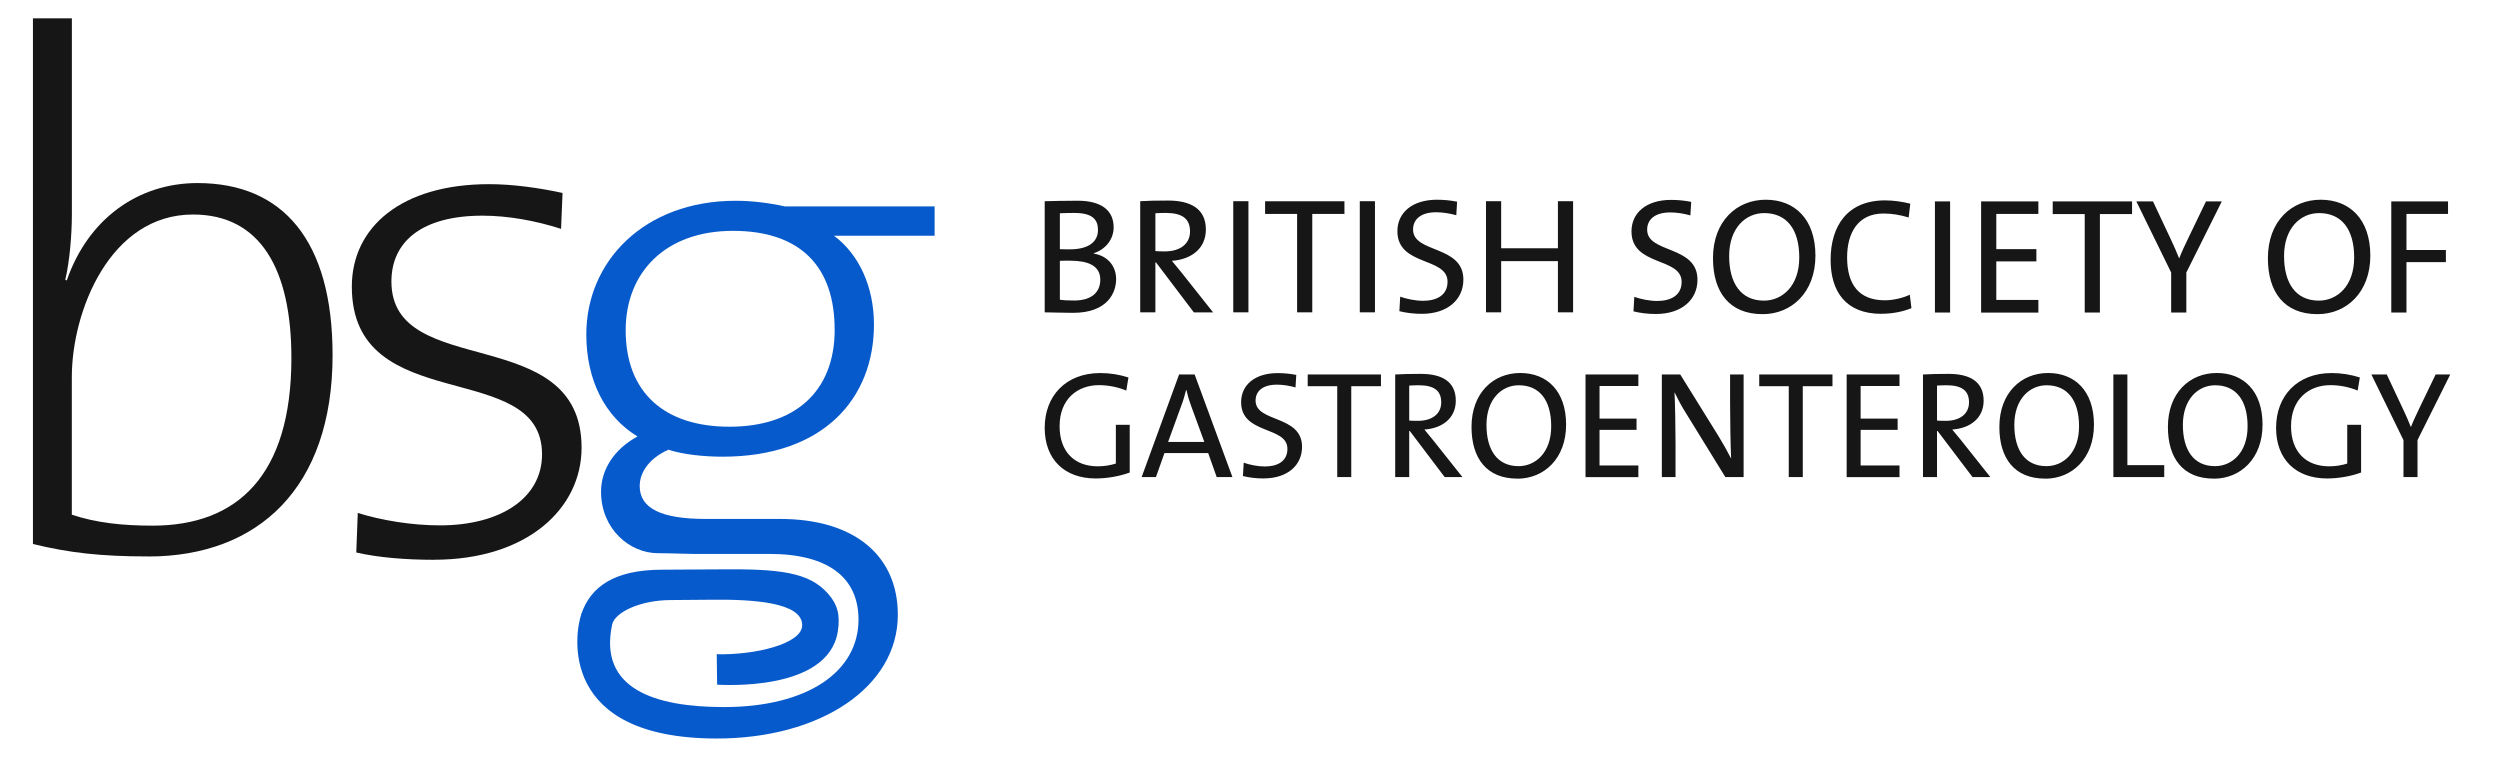
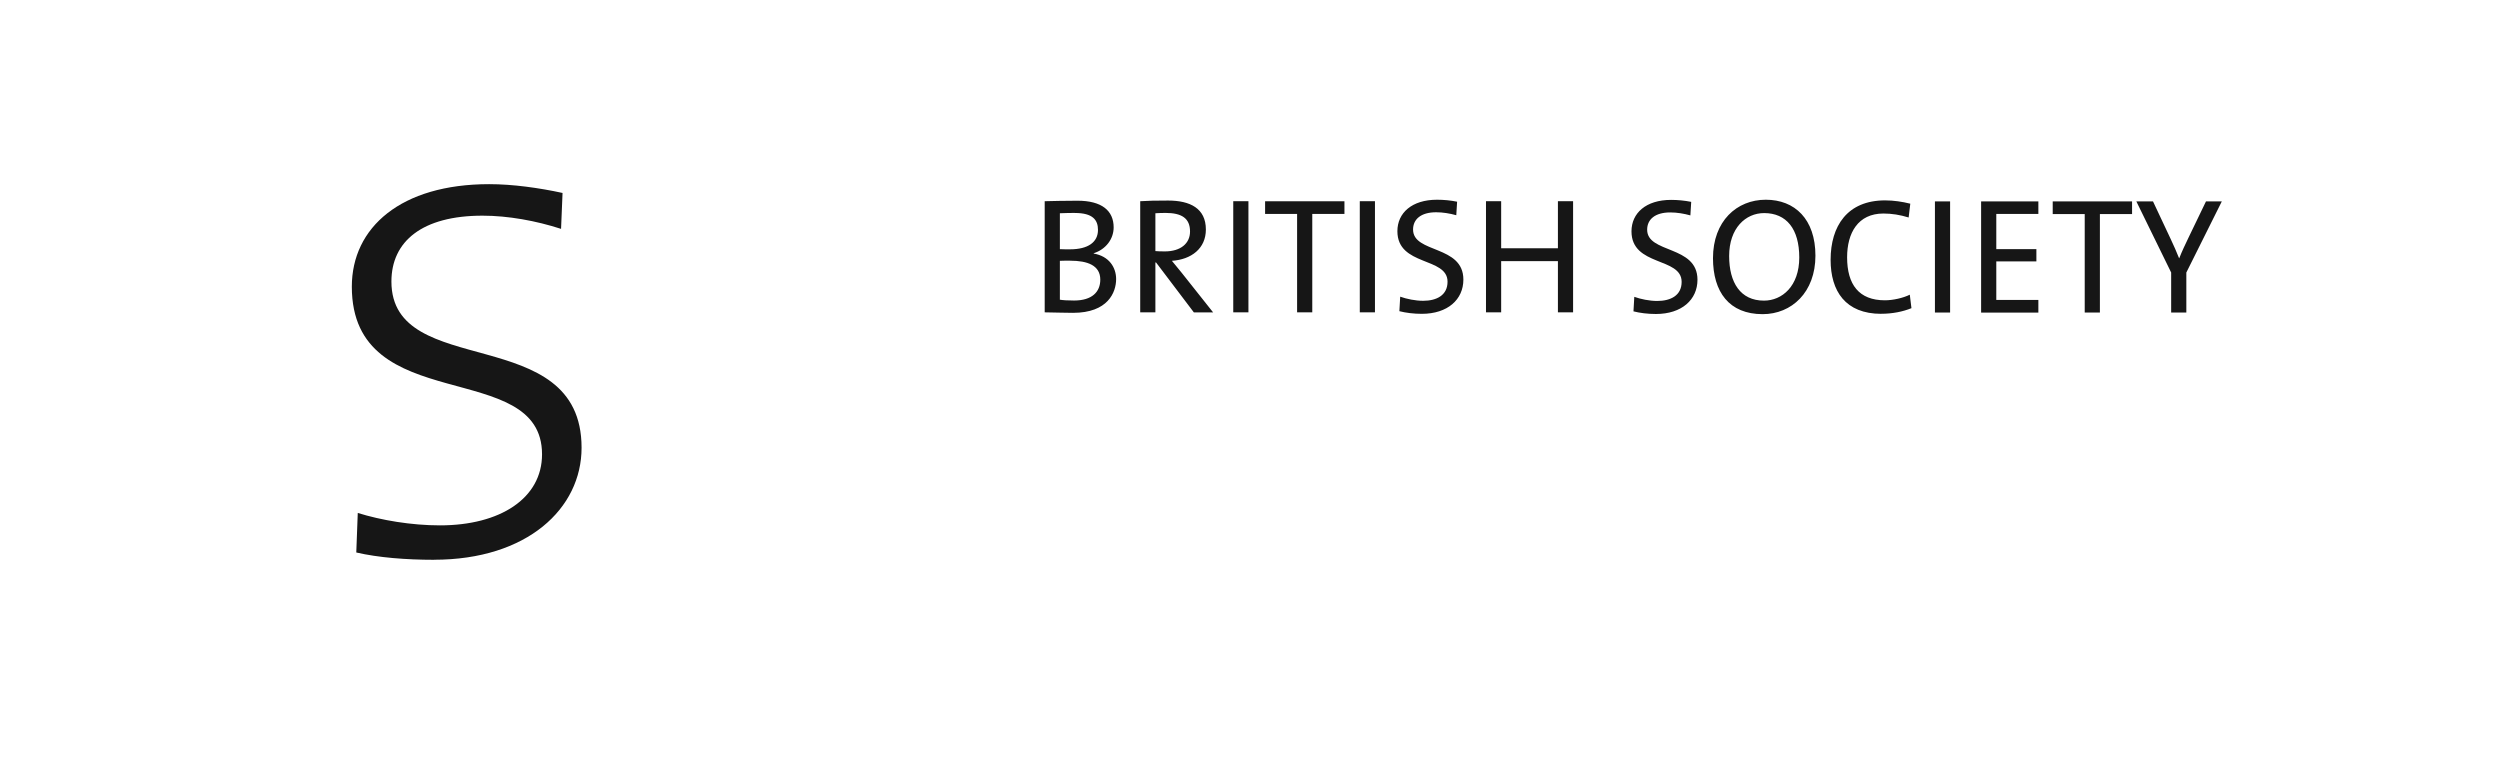
<svg xmlns="http://www.w3.org/2000/svg" id="Layer_1" viewBox="0 0 454.63 140.31">
  <defs>
    <style>.cls-1{fill:#161616;}.cls-1,.cls-2{fill-rule:evenodd;stroke-width:0px;}.cls-2{fill:#075acb;}</style>
  </defs>
-   <path class="cls-1" d="m194.63,47.4c-.36,0-1.41,0-1.89.03v7.07c.51.09,1.38.15,2.58.15,3.3,0,4.77-1.59,4.77-3.8,0-2.6-2.34-3.44-5.46-3.44h0Zm.84-8.68c-.93,0-1.92.03-2.73.06v6.53c.57.03,1.11.03,1.83.03,3.33,0,5.1-1.32,5.1-3.53,0-1.8-.93-3.08-4.2-3.08h0Zm-.33,18.17c-1.2,0-3.18-.06-5.16-.09v-20.21c1.47-.03,3.54-.09,5.97-.09,4.44,0,6.57,1.83,6.57,4.85,0,2.13-1.44,4.01-3.63,4.7v.06c2.82.48,4.08,2.54,4.08,4.64,0,2.42-1.5,6.14-7.83,6.14h0Zm21.96-.09l-6.87-9.07h-.12v9.07h-2.76v-20.21c1.38-.09,2.85-.12,5.07-.12,3.99,0,6.87,1.41,6.87,5.27,0,3.44-2.64,5.45-6.18,5.69.6.72,1.23,1.5,1.77,2.16l5.73,7.22h-3.51Zm-5.16-18.08c-.69,0-1.29.03-1.83.06v6.88c.3.03.9.06,1.71.06,2.91,0,4.59-1.47,4.59-3.62,0-2.42-1.53-3.38-4.47-3.38h0Zm12.33,18.08v-20.21h2.76v20.21h-2.76Zm14.37-17.9v17.9h-2.76v-17.9h-5.82v-2.3h14.43v2.3h-5.85Zm8.64,17.9v-20.21h2.76v20.21h-2.76Zm11.28.27c-1.47,0-2.91-.18-4.08-.48l.15-2.64c1.17.42,2.76.75,4.17.75,2.43,0,4.44-.99,4.44-3.47,0-4.55-9.12-2.76-9.12-9.19,0-3.32,2.64-5.72,7.2-5.72,1.23,0,2.46.12,3.66.36l-.15,2.46c-1.17-.33-2.46-.54-3.66-.54-2.76,0-4.2,1.26-4.2,3.14,0,4.37,9.15,2.78,9.15,9.1,0,3.62-2.85,6.23-7.56,6.23h0Zm24.75-.27v-9.31h-10.32v9.31h-2.76v-20.21h2.76v8.56h10.32v-8.56h2.76v20.21h-2.76Z" />
+   <path class="cls-1" d="m194.63,47.4c-.36,0-1.41,0-1.89.03v7.07c.51.09,1.38.15,2.58.15,3.3,0,4.77-1.59,4.77-3.8,0-2.6-2.34-3.44-5.46-3.44h0Zm.84-8.68c-.93,0-1.92.03-2.73.06v6.53c.57.03,1.11.03,1.83.03,3.33,0,5.1-1.32,5.1-3.53,0-1.8-.93-3.08-4.2-3.08Zm-.33,18.17c-1.2,0-3.18-.06-5.16-.09v-20.21c1.47-.03,3.54-.09,5.97-.09,4.44,0,6.57,1.83,6.57,4.85,0,2.13-1.44,4.01-3.63,4.7v.06c2.82.48,4.08,2.54,4.08,4.64,0,2.42-1.5,6.14-7.83,6.14h0Zm21.96-.09l-6.87-9.07h-.12v9.07h-2.76v-20.21c1.38-.09,2.85-.12,5.07-.12,3.99,0,6.87,1.41,6.87,5.27,0,3.44-2.64,5.45-6.18,5.69.6.72,1.23,1.5,1.77,2.16l5.73,7.22h-3.51Zm-5.16-18.08c-.69,0-1.29.03-1.83.06v6.88c.3.03.9.06,1.71.06,2.91,0,4.59-1.47,4.59-3.62,0-2.42-1.53-3.38-4.47-3.38h0Zm12.33,18.08v-20.21h2.76v20.21h-2.76Zm14.37-17.9v17.9h-2.76v-17.9h-5.82v-2.3h14.43v2.3h-5.85Zm8.64,17.9v-20.21h2.76v20.21h-2.76Zm11.28.27c-1.47,0-2.91-.18-4.08-.48l.15-2.64c1.17.42,2.76.75,4.17.75,2.43,0,4.44-.99,4.44-3.47,0-4.55-9.12-2.76-9.12-9.19,0-3.32,2.64-5.72,7.2-5.72,1.23,0,2.46.12,3.66.36l-.15,2.46c-1.17-.33-2.46-.54-3.66-.54-2.76,0-4.2,1.26-4.2,3.14,0,4.37,9.15,2.78,9.15,9.1,0,3.62-2.85,6.23-7.56,6.23h0Zm24.75-.27v-9.31h-10.32v9.31h-2.76v-20.21h2.76v8.56h10.32v-8.56h2.76v20.21h-2.76Z" />
  <path class="cls-1" d="m301.13,57.1c-1.47,0-2.91-.18-4.08-.48l.15-2.64c1.17.42,2.76.75,4.17.75,2.43,0,4.44-.99,4.44-3.47,0-4.55-9.12-2.76-9.12-9.19,0-3.32,2.64-5.72,7.2-5.72,1.23,0,2.46.12,3.66.36l-.15,2.46c-1.17-.33-2.46-.54-3.66-.54-2.76,0-4.2,1.26-4.2,3.14,0,4.37,9.15,2.78,9.15,9.1,0,3.62-2.85,6.23-7.56,6.23h0Zm19.41.03c-6.09,0-9.03-4.04-9.03-10.18,0-6.74,4.32-10.63,9.6-10.63s9.03,3.53,9.03,10.18-4.32,10.63-9.6,10.63h0Zm.27-18.38c-3.36,0-6.36,2.73-6.36,7.81,0,4.82,2.04,8.11,6.33,8.11,3.3,0,6.42-2.63,6.42-7.84s-2.34-8.08-6.39-8.08h0Zm21.3,18.32c-6.51,0-9.21-4.13-9.21-9.82,0-6.17,3.06-10.81,9.9-10.81,1.56,0,3.15.24,4.59.6l-.3,2.51c-1.56-.48-3.06-.72-4.59-.72-4.62,0-6.6,3.53-6.6,7.96,0,4.97,2.16,7.82,6.87,7.82,1.47,0,3.33-.42,4.53-1.02l.3,2.45c-1.53.63-3.45,1.02-5.49,1.02h0Zm9.76-.24v-20.21h2.76v20.21h-2.76Zm8.4,0v-20.21h10.41v2.28h-7.65v6.41h7.29v2.22h-7.29v7.01h7.65v2.31h-10.41Zm21.6-17.9v17.9h-2.76v-17.9h-5.82v-2.3h14.43v2.3h-5.85Zm15.72,10.63v7.27h-2.76v-7.27l-6.33-12.93h3.03l3.21,6.83c.57,1.2,1.08,2.37,1.53,3.5h.03c.48-1.23,1.11-2.55,1.74-3.86l3.12-6.47h2.88l-6.45,12.93h0Z" />
-   <path class="cls-1" d="m421.72,38.75c-3.36,0-6.36,2.73-6.36,7.81,0,4.82,2.04,8.11,6.33,8.11,3.3,0,6.42-2.63,6.42-7.84s-2.34-8.08-6.39-8.08h0Zm-.27,18.38c-6.09,0-9.03-4.04-9.03-10.18,0-6.74,4.32-10.63,9.6-10.63s9.03,3.53,9.03,10.18-4.32,10.63-9.6,10.63h0Zm16.17-18.23v6.56h7.17v2.21h-7.17v9.16h-2.76v-20.21h10.32v2.28h-7.56Z" />
-   <path class="cls-1" d="m204.83,71.03c-1.55-.64-3.27-.99-4.99-.99-3.85,0-7.15,2.49-7.15,7.46,0,4.65,2.71,7.3,6.93,7.3,1.25,0,2.3-.19,3.3-.5v-7.05h2.52v8.68c-1.86.69-4.13,1.08-6.18,1.08-5.65,0-9.28-3.43-9.28-9.21s3.82-9.96,10.11-9.96c1.77,0,3.46.28,5.12.8l-.39,2.38h0Zm16.43,15.73l-1.55-4.37h-7.95l-1.55,4.37h-2.6l6.81-18.66h2.83l6.87,18.66h-2.85Zm-4.68-13.05c-.36-.94-.61-1.83-.83-2.79h-.06c-.22.91-.5,1.88-.86,2.82l-2.41,6.63h6.59l-2.44-6.66h0Zm13.22,13.3c-1.36,0-2.69-.17-3.77-.44l.14-2.43c1.08.39,2.55.69,3.85.69,2.24,0,4.1-.91,4.1-3.21,0-4.2-8.42-2.54-8.42-8.49,0-3.07,2.44-5.28,6.65-5.28,1.14,0,2.27.11,3.38.33l-.14,2.27c-1.08-.3-2.27-.5-3.38-.5-2.55,0-3.88,1.16-3.88,2.9,0,4.04,8.45,2.57,8.45,8.4,0,3.35-2.63,5.75-6.98,5.75h0Zm15.93-16.78v16.53h-2.55v-16.53h-5.37v-2.13h13.32v2.13h-5.4Zm16.99,16.53l-6.34-8.38h-.11v8.38h-2.55v-18.66c1.27-.08,2.63-.11,4.68-.11,3.68,0,6.34,1.3,6.34,4.87,0,3.18-2.44,5.03-5.71,5.25.55.66,1.14,1.38,1.63,1.99l5.29,6.66h-3.24Zm-4.76-16.7c-.64,0-1.19.03-1.69.06v6.36c.28.03.83.05,1.58.05,2.69,0,4.24-1.35,4.24-3.35,0-2.24-1.41-3.12-4.13-3.12h0Zm17.98,16.98c-5.62,0-8.34-3.73-8.34-9.4,0-6.22,3.99-9.81,8.86-9.81s8.34,3.26,8.34,9.4-3.99,9.82-8.87,9.82h0Zm.25-16.98c-3.1,0-5.87,2.52-5.87,7.22,0,4.45,1.88,7.49,5.84,7.49,3.05,0,5.93-2.43,5.93-7.24s-2.16-7.47-5.9-7.47h0Zm12.14,16.7v-18.66h9.61v2.1h-7.06v5.92h6.73v2.05h-6.73v6.47h7.06v2.13h-9.61Zm25.43,0l-7.12-11.56c-.86-1.35-1.52-2.63-2.13-3.87.11,1.99.19,6.47.19,9.43v6h-2.49v-18.66h3.35l6.95,11.2c.83,1.35,1.61,2.76,2.3,4.09-.11-2.29-.19-6.89-.19-9.98v-5.31h2.46v18.66h-3.32Zm14.08-16.53v16.53h-2.55v-16.53h-5.37v-2.13h13.32v2.13h-5.4Zm7.98,16.53v-18.66h9.61v2.1h-7.07v5.92h6.73v2.05h-6.73v6.47h7.07v2.13h-9.61Zm22.89,0l-6.35-8.38h-.11v8.38h-2.55v-18.66c1.28-.08,2.63-.11,4.68-.11,3.69,0,6.35,1.3,6.35,4.87,0,3.18-2.44,5.03-5.71,5.25.56.66,1.14,1.38,1.64,1.99l5.29,6.66h-3.24Zm-4.77-16.7c-.64,0-1.19.03-1.69.06v6.36c.28.03.83.05,1.58.05,2.69,0,4.24-1.35,4.24-3.35,0-2.24-1.42-3.12-4.13-3.12h0Zm17.99,16.98c-5.63,0-8.34-3.73-8.34-9.4,0-6.22,3.99-9.81,8.86-9.81s8.34,3.26,8.34,9.4-3.99,9.82-8.86,9.82h0Zm.25-16.98c-3.1,0-5.87,2.52-5.87,7.22,0,4.45,1.88,7.49,5.84,7.49,3.05,0,5.93-2.43,5.93-7.24s-2.16-7.47-5.9-7.47h0Zm12.14,16.7v-18.66h2.55v16.48h6.7v2.18h-9.26Zm18.26.28c-5.62,0-8.34-3.73-8.34-9.4,0-6.22,3.99-9.81,8.87-9.81s8.34,3.26,8.34,9.4-3.99,9.82-8.87,9.82h0Zm.25-16.98c-3.1,0-5.87,2.52-5.87,7.22,0,4.45,1.88,7.49,5.84,7.49,3.05,0,5.93-2.43,5.93-7.24s-2.16-7.47-5.9-7.47h0Zm25.94.97c-1.55-.64-3.27-.99-4.99-.99-3.85,0-7.15,2.49-7.15,7.46,0,4.65,2.71,7.3,6.92,7.3,1.25,0,2.3-.19,3.3-.5v-7.05h2.52v8.68c-1.85.69-4.13,1.08-6.18,1.08-5.65,0-9.28-3.43-9.28-9.21s3.82-9.96,10.11-9.96c1.77,0,3.46.28,5.12.8l-.39,2.38h0Zm10.86,9.01v6.72h-2.55v-6.72l-5.84-11.94h2.8l2.96,6.3c.53,1.11,1,2.18,1.41,3.23h.03c.44-1.13,1.03-2.35,1.61-3.57l2.88-5.97h2.66l-5.96,11.94h0Z" />
-   <path class="cls-2" d="m151.79,59.92c0,11.45-7.4,17.68-19.13,17.68s-18.88-6.11-18.88-17.56c0-10.42,7.14-18.06,19.51-18.06s18.49,6.61,18.49,17.93m18.17-22.38h-27.23c-2.94-.64-6-1.02-8.93-1.02-16.71,0-27.17,11.07-27.17,24.3,0,8.39,3.44,15,9.31,18.56-4.21,2.29-6.63,5.98-6.63,10.04,0,6.83,5.24,11.19,10.35,11.19,2.36,0,4.96.13,6.36.13h13.91c10.71,0,16.2,4.32,16.2,11.95,0,9.41-9.18,15.9-24.49,15.9-12.62,0-22.81-3.34-20.31-15.01.47-2.19,5.05-4.45,10.71-4.45l7.35-.06c7.41-.08,16.5.43,16.5,4.63,0,3.44-8.73,5.46-15.54,5.28l.07,5.54c.85.02,20.17,1.33,21.94-9.65.49-3.07-.08-4.95-1.71-6.83-3.47-4.01-8.87-4.63-20.3-4.49l-9.92.06c-8.76,0-13.02,3.14-14.7,8.04-1.26,3.68-4.18,22.66,24.64,22.66,18.74,0,32.91-9.28,32.91-22.51,0-10.56-7.65-17.42-21.43-17.42h-13.52c-8.04,0-11.99-1.91-11.99-5.98,0-2.54,1.78-5.09,5.23-6.61,2.67.88,6.5,1.27,9.82,1.27,18.49,0,27.55-10.68,27.55-24.03,0-7-2.81-12.85-7.27-16.15h18.3v-5.34" />
-   <path class="cls-1" d="m35.09,39.01c-15.09,0-22.03,17.57-22.03,29.56v25.03c4.41,1.46,9.08,1.99,14.69,1.99,15.36,0,25.24-9.05,25.24-30.49,0-16.11-5.61-26.09-17.89-26.09m-8.15,62.18c-8.68,0-14.42-.67-20.96-2.26V3.33h7.08v35.69c0,3.59-.4,8.52-1.2,11.85l.27.13c3.87-11.18,12.95-17.71,23.77-17.71,15.49,0,24.57,10.38,24.57,31.29,0,24.1-13.49,36.62-33.52,36.62" />
  <path class="cls-1" d="m78.94,101.8c-5.07,0-10.15-.4-14.15-1.33l.27-7.19c4.27,1.33,9.75,2.26,14.95,2.26,10.95,0,18.56-4.92,18.56-12.92,0-17.71-34.59-6.53-34.59-30.49,0-10.78,8.95-18.64,24.97-18.64,4.27,0,9.08.67,13.35,1.6l-.27,6.53c-4.54-1.47-9.62-2.4-14.29-2.4-10.95,0-16.56,4.66-16.56,11.98,0,18.11,34.58,7.19,34.58,30.22,0,11.05-9.88,20.37-26.84,20.37" />
</svg>